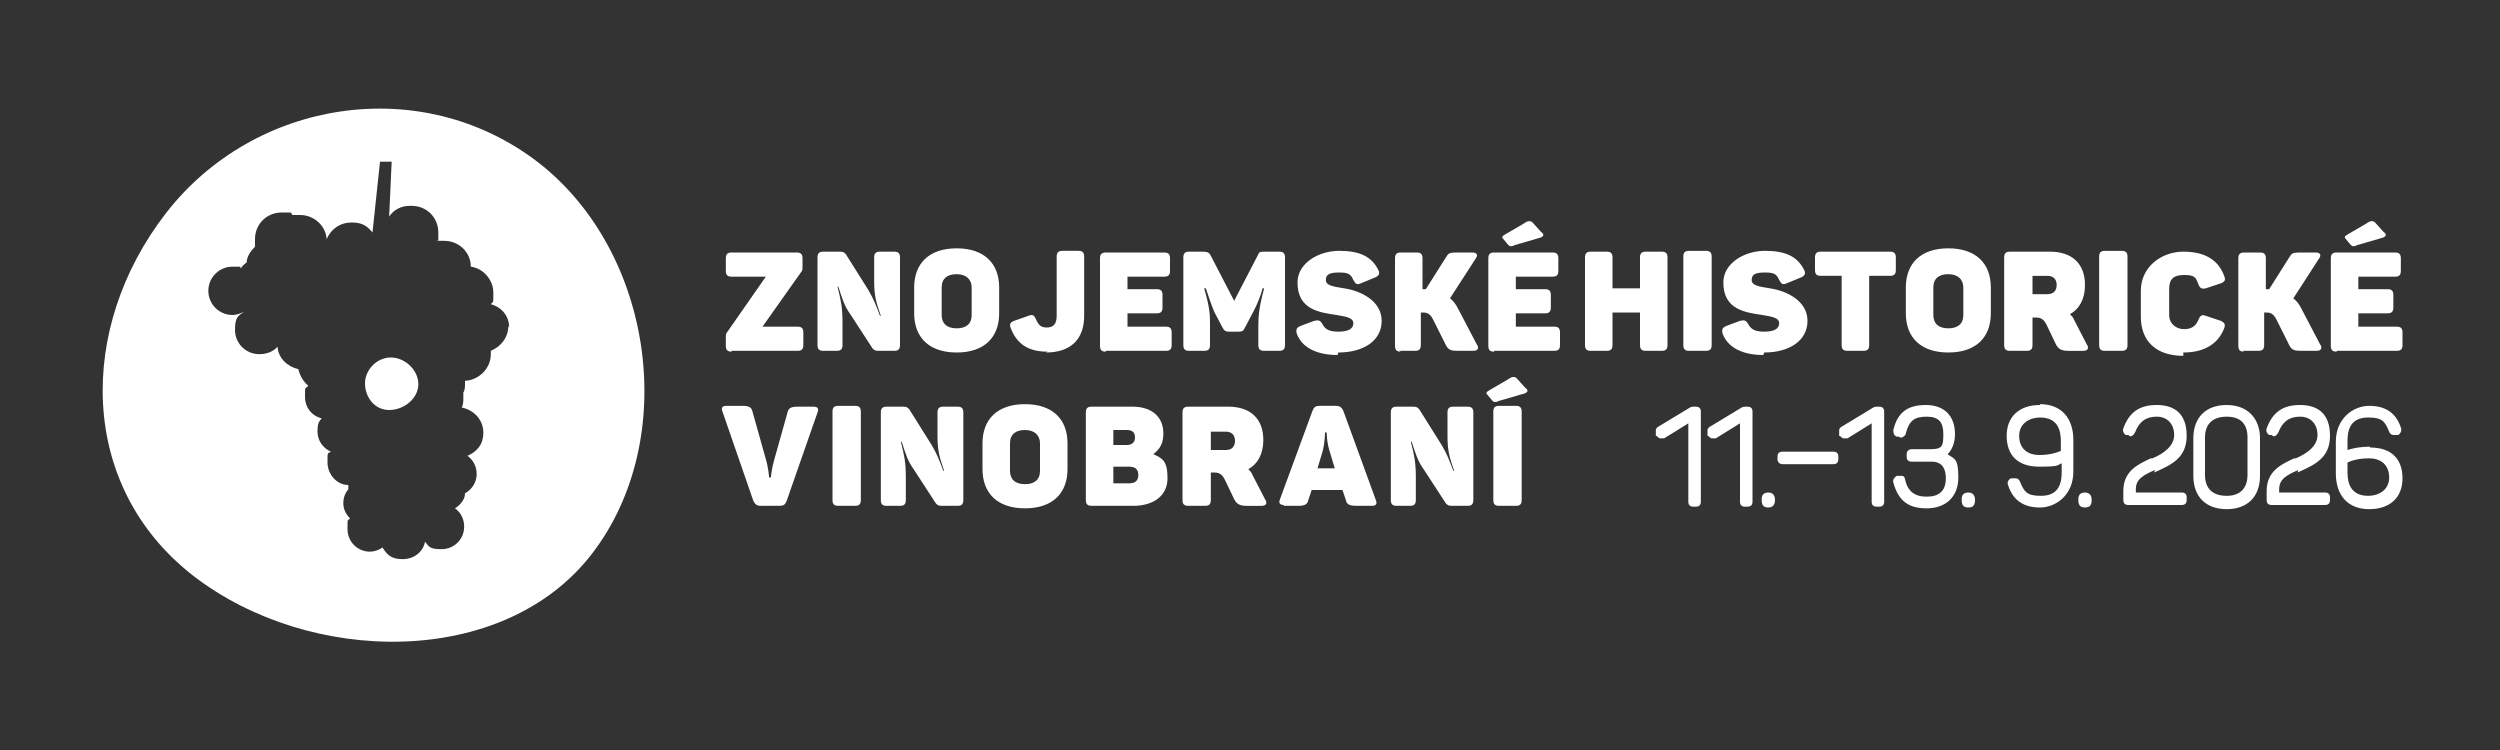
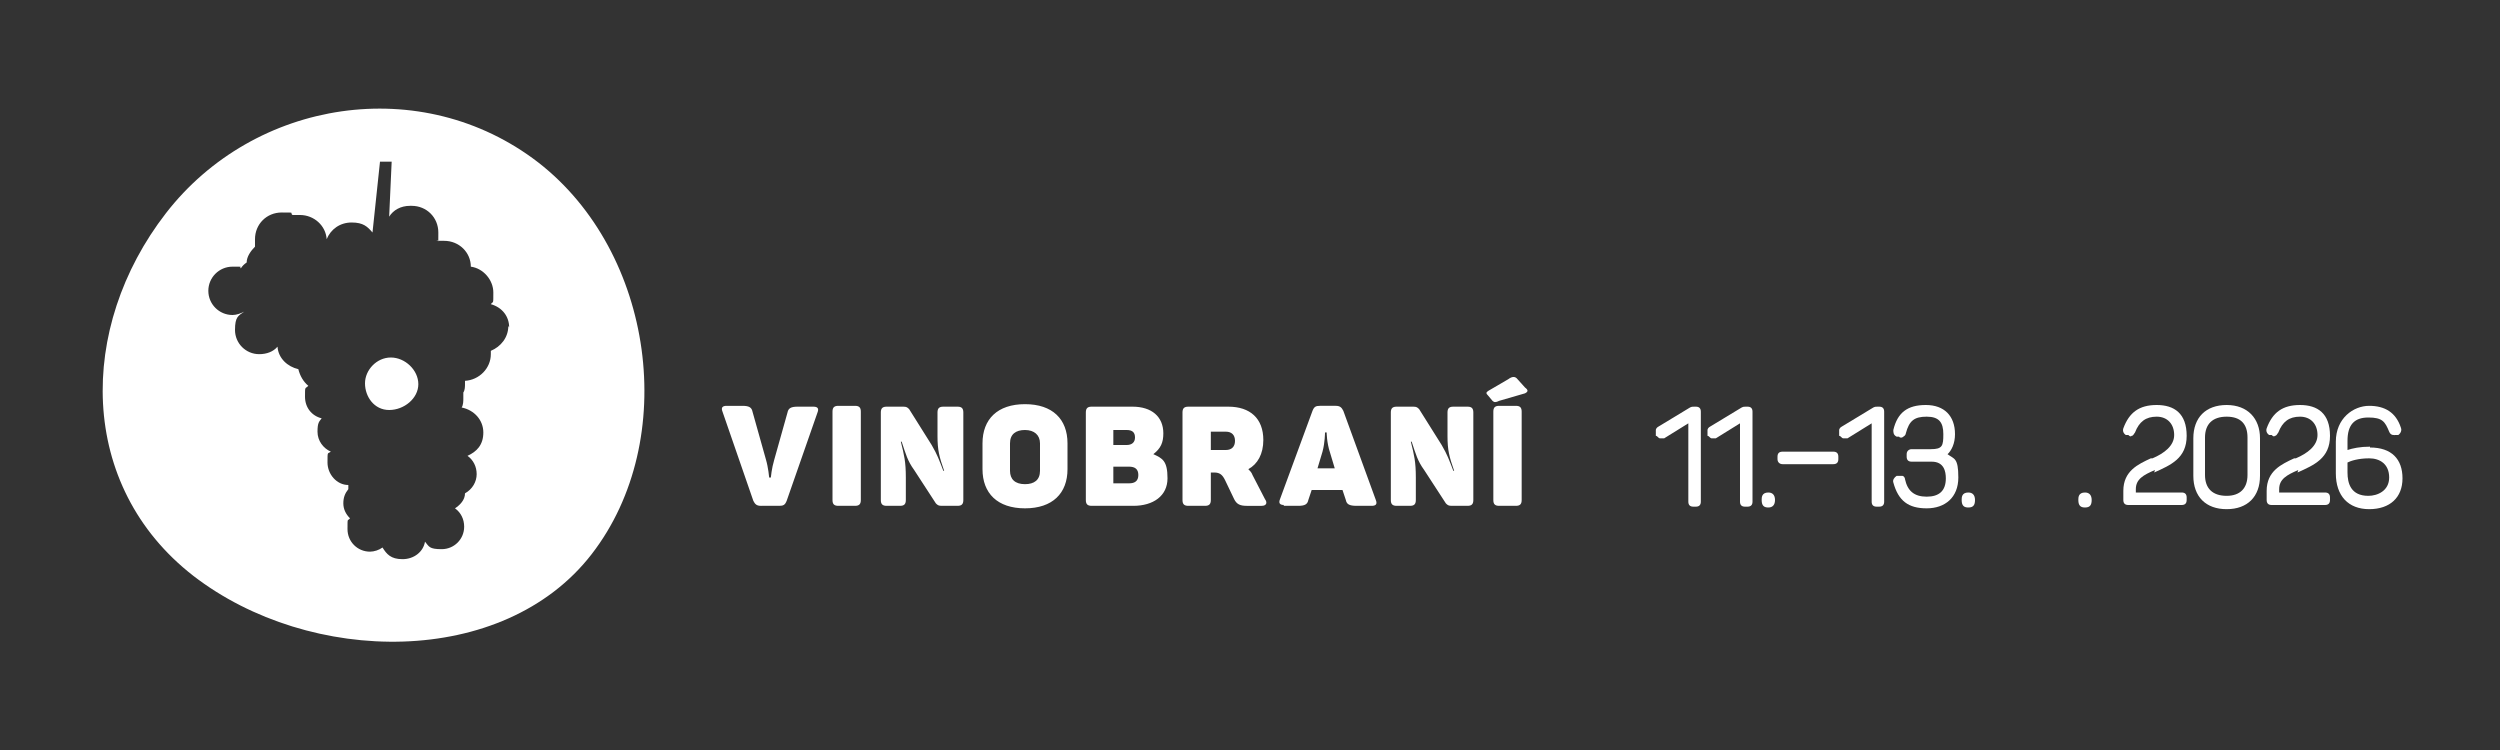
<svg xmlns="http://www.w3.org/2000/svg" id="Vrstva_1" version="1.1" viewBox="0 0 300 90">
  <rect x="0" y="0" width="300" height="90" fill="#333333" stroke="none" />
  <defs>
    <style>
      .st0 {
        fill: #fff;
      }
    </style>
  </defs>
  <path class="st0" d="M64.6,19.5c-14-10.8-34.1-7.6-44.7,6.1-10.6,13.7-10.6,32.7,3.3,43.5,14,10.8,37.2,11.1,47.8-2.6,10.6-13.7,7.5-36.2-6.4-47M61,39.1c0,1.4-.9,2.5-2.1,3v.4c0,1.7-1.4,3.1-3.1,3.2v.3c0,.4,0,.8-.2,1.1v.7c0,.3,0,.8-.2,1.1,1.5.3,2.6,1.5,2.6,3s-.8,2.3-1.9,2.8c.7.5,1.1,1.3,1.1,2.2s-.5,1.8-1.4,2.3c0,.8-.6,1.4-1.2,1.8.7.5,1.1,1.3,1.1,2.2,0,1.5-1.2,2.7-2.7,2.7s-1.5-.3-2-.9c-.2,1.2-1.3,2.1-2.7,2.1s-1.9-.6-2.4-1.4c-.4.3-1,.5-1.5.5-1.5,0-2.7-1.2-2.7-2.7s0-.9.3-1.3c-.5-.5-.8-1.1-.8-1.8s.2-1.2.6-1.7v-.5c-1.4,0-2.5-1.3-2.5-2.7s0-1,.4-1.3c-.9-.4-1.6-1.3-1.6-2.4s.2-1.2.5-1.6c-1.2-.3-2-1.3-2-2.6s0-.9.4-1.3c-.6-.5-1-1.2-1.2-2-1.3-.3-2.4-1.3-2.5-2.7-.5.6-1.3.9-2.2.9-1.6,0-2.9-1.3-2.9-2.9s.4-1.7,1.1-2.2c-.4.2-.9.4-1.4.4-1.6,0-2.9-1.3-2.9-2.9s1.3-2.9,2.9-2.9.7,0,1,.2c.2-.3.4-.5.7-.7,0-.7.5-1.4,1-1.9,0-.3,0-.6,0-.9,0-1.8,1.4-3.2,3.2-3.2s.9,0,1.3.3c.3,0,.6,0,.9,0,1.7,0,3.1,1.3,3.2,2.9.5-1.2,1.6-2,3-2s1.9.5,2.5,1.2l.9-8.5h1.4l-.3,6.6c.5-.8,1.4-1.3,2.5-1.3h.2c1.8,0,3.2,1.4,3.2,3.2s0,.7-.2,1c.3,0,.6,0,.9,0,1.8,0,3.2,1.4,3.2,3.1,1.5.2,2.7,1.6,2.7,3.1s0,1-.3,1.4c1.4.4,2.2,1.5,2.2,2.8M50.2,46.1c0-1.7-1.6-3.2-3.3-3.2s-3.1,1.5-3.1,3.1,1.1,3.2,2.9,3.2,3.5-1.4,3.5-3.1" />
  <g>
    <path class="st0" d="M179.9,60.7h2c.5,0,.7-.2.7-.7v-10.6c0-.5-.2-.7-.7-.7h-2c-.5,0-.7.2-.7.7v10.6c0,.5.2.7.7.7M179.9,48.1l3.1-.9c.4-.2.4-.4,0-.7l-.9-1c-.3-.4-.7-.3-1.1,0l-2.4,1.4c-.3.2-.3.3,0,.6l.5.6c.2.2.4.2.8,0M167.5,60.7h1.7c.5,0,.7-.2.7-.7v-2.7c0-1.9-.2-2.7-.6-4.3h.1c.5,1.5.7,2.3,1.5,3.4l2.6,4c.2.2.3.3.7.3h1.9c.5,0,.7-.2.7-.7v-10.5c0-.5-.2-.7-.7-.7h-1.7c-.5,0-.7.2-.7.7v2.8c0,1.7.2,2.5.8,4.2h-.1c-.5-1.3-.7-1.9-1.4-3.1l-2.7-4.3c-.2-.2-.3-.3-.7-.3h-2c-.5,0-.7.2-.7.7v10.5c0,.5.2.7.7.7M160.2,56.2h-2.1l.6-2c.3-1.1.3-2.3.3-2.3h.2s0,1.2.4,2.4l.6,2ZM154,60.7h1.8c.8,0,1.1-.2,1.2-.7l.4-1.2h3.7l.4,1.2c.1.5.4.7,1.3.7h1.8c.5,0,.7-.2.5-.7l-3.9-10.7c-.2-.4-.4-.6-.9-.6h-1.9c-.5,0-.7.1-.9.6l-3.9,10.6c-.2.5,0,.7.5.7M147.1,54h-1.8v-2.2h1.8c.7,0,1.1.4,1.1,1.1s-.4,1.1-1.1,1.1M142.7,60.7h1.9c.5,0,.7-.2.7-.7v-3.3h.4c.7,0,1,.3,1.3.9l1.1,2.3c.3.6.7.8,1.5.8h1.8c.6,0,.7-.4.4-.8l-1.5-2.9c-.1-.3-.3-.5-.5-.7,1.1-.6,1.8-1.8,1.8-3.5,0-2.6-1.6-4-4.2-4h-4.8c-.5,0-.7.2-.7.7v10.5c0,.5.2.7.7.7M135.5,58h-1.9v-2h1.9c.7,0,1.1.3,1.1,1s-.4,1-1.1,1M135.2,53.4h-1.6v-1.8h1.6c.7,0,1,.3,1,.9s-.4.9-1,.9M131,60.7h5c2.4,0,4.1-1.2,4.1-3.3s-.6-2.4-1.7-2.9h0c.9-.7,1.2-1.4,1.2-2.5,0-2-1.4-3.2-3.7-3.2h-4.9c-.5,0-.7.2-.7.7v10.5c0,.5.2.7.7.7M123,58.1c-1.2,0-1.8-.6-1.8-1.6v-3.3c0-1.1.7-1.6,1.8-1.6s1.8.6,1.8,1.6v3.3c0,1.1-.7,1.6-1.8,1.6M123,61c3.3,0,5.1-1.8,5.1-4.7v-3.1c0-2.9-1.8-4.7-5.1-4.7s-5.1,1.8-5.1,4.7v3.1c0,2.9,1.8,4.7,5.1,4.7M106.3,60.7h1.7c.5,0,.7-.2.7-.7v-2.7c0-1.9-.2-2.7-.6-4.3h.1c.5,1.5.7,2.3,1.5,3.4l2.6,4c.2.2.3.3.7.3h1.9c.5,0,.7-.2.7-.7v-10.5c0-.5-.2-.7-.7-.7h-1.7c-.5,0-.7.2-.7.7v2.8c0,1.7.2,2.5.8,4.2h-.1c-.5-1.3-.7-1.9-1.4-3.1l-2.7-4.3c-.2-.2-.3-.3-.7-.3h-2c-.5,0-.7.2-.7.7v10.5c0,.5.2.7.7.7M100.6,60.7h2c.5,0,.7-.2.7-.7v-10.6c0-.5-.2-.7-.7-.7h-2c-.5,0-.7.2-.7.7v10.6c0,.5.2.7.7.7M91.4,60.7h2.1c.5,0,.7-.1.9-.6l3.7-10.6c.2-.5,0-.7-.5-.7h-1.9c-.8,0-1.1.2-1.2.7l-1.6,5.7c-.3,1-.4,2.1-.4,2.1h-.2s-.1-1.2-.4-2.2l-1.6-5.7c-.1-.5-.4-.7-1.2-.7h-1.9c-.5,0-.7.2-.5.7l3.7,10.7c.2.4.4.6.9.6" />
-     <path class="st0" d="M280.4,42.1h7.2c.5,0,.7-.2.7-.7v-1.5c0-.5-.2-.7-.7-.7h-4.6v-1.6h3.5c.5,0,.7-.2.7-.7v-1.5c0-.5-.2-.7-.7-.7h-3.5v-1.5h4.4c.5,0,.7-.2.7-.7v-1.5c0-.5-.2-.7-.7-.7h-7c-.5,0-.7.2-.7.7v10.5c0,.5.2.7.7.7M282.9,29.4l3.1-.9c.4-.2.4-.4,0-.7l-.9-1c-.3-.4-.7-.3-1.1,0l-2.4,1.4c-.3.2-.3.3,0,.6l.5.6c.2.2.4.2.8,0M269.1,42.1h1.9c.5,0,.7-.2.7-.7v-3.9h.3c.6,0,.9.3,1.2.9l1.5,3c.3.6.6.7,1.5.7h1.8c.6,0,.7-.4.4-.8l-2.2-4.2c-.3-.6-.6-1-1-1.3l3.1-4.8c.3-.4.1-.7-.4-.7h-1.9c-.9,0-1,.1-1.3.6l-2.4,3.8h-.4v-3.7c0-.5-.2-.7-.7-.7h-1.9c-.5,0-.7.2-.7.7v10.5c0,.5.2.7.7.7M262,42.3c2.6,0,4.2-1.1,4.9-2.9.2-.5,0-.7-.4-.9l-1.8-.6c-.5-.2-.7,0-.9.5-.3.7-.8,1.1-1.7,1.1s-1.8-.6-1.8-1.7v-3.1c0-1.2.5-1.7,1.8-1.7s1.4.3,1.7,1.1c.2.5.4.6.9.5l1.8-.6c.5-.2.6-.4.4-.9-.7-1.9-2.3-2.9-4.9-2.9s-5.1,1.8-5.1,4.7v3.1c0,2.9,1.8,4.7,5.1,4.7M252.6,42.1h2c.5,0,.7-.2.7-.7v-10.6c0-.5-.2-.7-.7-.7h-2c-.5,0-.7.2-.7.7v10.6c0,.5.2.7.7.7M245.7,35.3h-1.8v-2.2h1.8c.7,0,1.1.4,1.1,1.1s-.4,1.1-1.1,1.1M241.3,42.1h1.9c.5,0,.7-.2.7-.7v-3.3h.4c.7,0,1,.3,1.3.9l1.1,2.3c.3.6.7.8,1.5.8h1.8c.6,0,.7-.4.4-.8l-1.5-2.9c-.1-.3-.3-.5-.5-.7,1.1-.6,1.8-1.8,1.8-3.5,0-2.6-1.6-4-4.2-4h-4.8c-.5,0-.7.2-.7.7v10.5c0,.5.2.7.7.7M233.8,39.4c-1.2,0-1.8-.6-1.8-1.6v-3.3c0-1.1.7-1.6,1.8-1.6s1.8.6,1.8,1.6v3.3c0,1.1-.7,1.6-1.8,1.6M233.8,42.3c3.3,0,5.1-1.8,5.1-4.7v-3.1c0-2.9-1.8-4.7-5.1-4.7s-5.1,1.8-5.1,4.7v3.1c0,2.9,1.8,4.7,5.1,4.7M221.7,42.1h1.9c.5,0,.7-.2.7-.7v-8.3h2.5c.5,0,.7-.2.7-.7v-1.5c0-.5-.2-.7-.7-.7h-8.3c-.5,0-.7.2-.7.7v1.5c0,.5.2.7.7.7h2.5v8.3c0,.5.2.7.7.7M211.7,42.3c3,0,5.2-1.4,5.2-3.8s-2.5-3.6-4.5-3.9c-1.2-.2-2.2-.3-2.2-1s.5-.9,1.6-.9,1.4.2,1.7.9c.3.5.4.6.9.4l1.7-.7c.5-.2.6-.5.4-.9-.8-1.6-2.2-2.3-4.7-2.3s-5,1.5-5,3.8c0,3.3,2.7,3.6,4.7,3.9,1.1.2,2,.3,2,1s-.7,1-1.8,1-1.6-.3-1.9-.9c-.3-.5-.5-.5-1-.4l-1.6.6c-.5.2-.6.4-.5.9.6,1.7,2.4,2.6,4.9,2.6M202.7,42.1h2c.5,0,.7-.2.7-.7v-10.6c0-.5-.2-.7-.7-.7h-2c-.5,0-.7.2-.7.7v10.6c0,.5.2.7.7.7M190.9,42.1h1.9c.5,0,.7-.2.7-.7v-3.9h3.3v3.9c0,.5.2.7.7.7h1.9c.5,0,.7-.2.7-.7v-10.5c0-.5-.2-.7-.7-.7h-1.9c-.5,0-.7.2-.7.7v3.7h-3.3v-3.7c0-.5-.2-.7-.7-.7h-1.9c-.5,0-.7.2-.7.7v10.5c0,.5.2.7.7.7M179.3,42.1h7.2c.5,0,.7-.2.7-.7v-1.5c0-.5-.2-.7-.7-.7h-4.6v-1.6h3.5c.5,0,.7-.2.7-.7v-1.5c0-.5-.2-.7-.7-.7h-3.5v-1.5h4.4c.5,0,.7-.2.7-.7v-1.5c0-.5-.2-.7-.7-.7h-7c-.5,0-.7.2-.7.7v10.5c0,.5.2.7.7.7M181.8,29.4l3.1-.9c.4-.2.4-.4,0-.7l-.9-1c-.3-.4-.7-.3-1.1,0l-2.4,1.4c-.3.2-.3.3,0,.6l.5.6c.2.2.4.2.8,0M167.9,42.1h1.9c.5,0,.7-.2.7-.7v-3.9h.3c.6,0,.9.3,1.2.9l1.5,3c.3.6.6.7,1.5.7h1.8c.6,0,.7-.4.4-.8l-2.2-4.2c-.3-.6-.6-1-1-1.3l3.1-4.8c.3-.4.1-.7-.4-.7h-1.9c-.9,0-1,.1-1.3.6l-2.4,3.8h-.4v-3.7c0-.5-.2-.7-.7-.7h-1.9c-.5,0-.7.2-.7.7v10.5c0,.5.2.7.7.7M160.6,42.3c3,0,5.2-1.4,5.2-3.8s-2.5-3.6-4.5-3.9c-1.2-.2-2.2-.3-2.2-1s.5-.9,1.6-.9,1.4.2,1.7.9c.3.5.4.6.9.4l1.7-.7c.5-.2.6-.5.4-.9-.8-1.6-2.2-2.3-4.7-2.3s-5,1.5-5,3.8c0,3.3,2.7,3.6,4.7,3.9,1.1.2,2,.3,2,1s-.7,1-1.8,1-1.6-.3-1.9-.9c-.3-.5-.5-.5-1-.4l-1.6.6c-.5.2-.6.4-.5.9.6,1.7,2.4,2.6,4.9,2.6M142.8,42.1h1.7c.5,0,.7-.2.7-.7v-2.4c0-1.2,0-2-.7-4.4h.2c.2.6.7,2.1,1,2.8l1,1.9c.2.4.4.5.8.5h1.1c.5,0,.6-.1.8-.5l1-1.9c.4-.7,1-2.2,1.1-2.8h.2c-.6,2.2-.7,3.3-.7,4.4v2.4c0,.5.2.7.7.7h1.8c.5,0,.7-.2.7-.7v-10.5c0-.5-.2-.7-.7-.7h-1.7c-.6,0-.7,0-.9.5l-2.8,5.4-2.8-5.4c-.2-.4-.4-.5-1-.5h-1.6c-.5,0-.7.2-.7.7v10.5c0,.5.2.7.7.7M132.7,42.1h7.2c.5,0,.7-.2.7-.7v-1.5c0-.5-.2-.7-.7-.7h-4.6v-1.6h3.5c.5,0,.7-.2.7-.7v-1.5c0-.5-.2-.7-.7-.7h-3.5v-1.5h4.4c.5,0,.7-.2.7-.7v-1.5c0-.5-.2-.7-.7-.7h-7c-.5,0-.7.2-.7.7v10.5c0,.5.2.7.7.7M125.5,42.3c3,0,4.6-1.6,4.6-4.4v-7.1c0-.5-.2-.7-.7-.7h-1.9c-.5,0-.7.2-.7.7v7.1c0,1-.4,1.4-1.2,1.4s-1-.4-1.3-1c-.2-.5-.4-.6-.9-.4l-1.7.6c-.5.2-.6.4-.4.9.7,1.8,2,2.8,4.4,2.8M114.8,39.4c-1.2,0-1.8-.6-1.8-1.6v-3.3c0-1.1.7-1.6,1.8-1.6s1.8.6,1.8,1.6v3.3c0,1.1-.7,1.6-1.8,1.6M114.8,42.3c3.3,0,5.1-1.8,5.1-4.7v-3.1c0-2.9-1.8-4.7-5.1-4.7s-5.1,1.8-5.1,4.7v3.1c0,2.9,1.8,4.7,5.1,4.7M98.7,42.1h1.7c.5,0,.7-.2.7-.7v-2.7c0-1.9-.2-2.7-.6-4.3h.1c.5,1.5.7,2.3,1.5,3.4l2.6,4c.2.2.3.3.7.3h1.9c.5,0,.7-.2.7-.7v-10.5c0-.5-.2-.7-.7-.7h-1.7c-.5,0-.7.2-.7.7v2.8c0,1.7.2,2.5.8,4.2h-.1c-.5-1.3-.7-1.9-1.4-3.1l-2.7-4.3c-.2-.2-.3-.3-.7-.3h-2c-.5,0-.7.2-.7.7v10.5c0,.5.2.7.7.7M87.8,42.1h7.9c.5,0,.7-.2.7-.7v-1.5c0-.5-.2-.7-.7-.7h-4.2l4.6-6.5c.2-.2.2-.4.2-.7v-1c0-.5-.2-.7-.7-.7h-7.8c-.5,0-.7.2-.7.7v1.5c0,.5.2.7.7.7h4.1l-4.6,6.6c-.2.2-.2.4-.2.7v1c0,.5.2.7.7.7" />
    <path class="st0" d="M203.3,60.4h0ZM203.5,48.8h-.2c-.2,0-.3,0-.5.1l-3.8,2.3c-.2.1-.3.3-.3.4,0,.1,0,.3,0,.4v.3c.2,0,.3.3.5.3.2,0,.4,0,.5,0l2.9-1.8v9.4c0,.4.2.6.6.6h.3c.4,0,.6-.2.6-.6v-10.8c0-.4-.2-.6-.6-.6" />
    <path class="st0" d="M212.2,59.1h0c-.8,0-.8.6-.8.9h0c0,.7.3.9.8.9h0c.5,0,.8-.3.8-.9h0c0-.6-.3-.9-.8-.9" />
    <path class="st0" d="M209.5,60.4h0ZM209.7,48.8h-.2c-.2,0-.3,0-.5.1l-3.8,2.3c-.2.1-.3.3-.3.4,0,.1,0,.3,0,.4v.3c.2,0,.3.3.5.3.2,0,.4,0,.5,0l2.9-1.8v9.4c0,.4.2.6.6.6h.3c.4,0,.6-.2.6-.6v-10.8c0-.4-.2-.6-.6-.6" />
    <path class="st0" d="M225.2,60.4h0ZM225.5,48.8h-.2c-.2,0-.3,0-.5.1l-3.8,2.3c-.2.1-.3.3-.3.4,0,.1,0,.3,0,.4v.3c.2,0,.3.3.5.3.2,0,.4,0,.5,0l2.9-1.8v9.4c0,.4.2.6.6.6h.3c.4,0,.6-.2.6-.6v-10.8c0-.4-.2-.6-.6-.6" />
    <path class="st0" d="M220,54.2h-6.1c-.4,0-.6.2-.6.6v.3c0,.4.3.6.6.6h6.1c.4,0,.6-.2.6-.6v-.3c0-.4-.2-.6-.6-.6" />
    <path class="st0" d="M267.2,59.5c-1.7,0-2.6-.9-2.6-2.5v-4.5c0-1.6.9-2.5,2.6-2.5s2.5.9,2.5,2.5v4.5c0,1.6-.9,2.5-2.5,2.5M267.2,48.6c-2.5,0-4,1.5-4,4v4.5c0,2.5,1.5,4,4,4s4-1.5,4-4v-4.5c0-2.4-1.5-4-4-4" />
    <path class="st0" d="M272.5,60.4h0s0,0,0,0ZM275.7,56.7c2-.9,3.9-1.7,3.9-4.4s-1.5-3.7-3.6-3.7-3.3.9-4,2.8c-.1.3,0,.6.3.8h.3c.2.2.3.2.4.1.2,0,.3-.3.4-.4.5-1.3,1.3-1.9,2.6-1.9s2.1.9,2.1,2.2-1.2,2.2-2.6,2.8h-.2c-1.5.7-3.3,1.5-3.3,3.9v1.1c0,.4.2.6.6.6h6.4c.4,0,.6-.2.6-.6v-.3c0-.4-.2-.6-.6-.6h-5.5v-.4c0-1.2.9-1.7,2.3-2.3" />
    <path class="st0" d="M233.6,54.6c.6-.5,1-1.4,1-2.5,0-2.2-1.3-3.5-3.5-3.5s-3.4.9-3.9,3c0,.3,0,.6.4.8h.3c0,.1.3.2.5,0,.2-.1.3-.3.3-.4.4-1.5,1-2,2.5-2s2,.7,2,2.1-.1,1.8-1.5,1.8h-2.3c-.3,0-.6.2-.6.6v.3c0,.4.2.6.6.6h2.4c1.5,0,1.7,1.2,1.7,2,0,1.5-.8,2.2-2.3,2.2s-2.3-.7-2.6-2.1c0,0,0-.3-.3-.4-.1,0-.3,0-.4,0h-.3c-.3.2-.5.5-.4.8.6,2.2,1.8,3.1,4,3.1s3.8-1.3,3.8-3.7-.5-2.2-1.3-2.8" />
    <path class="st0" d="M281.7,55.5c.4-.2,1.3-.5,2.6-.5s2.4.7,2.4,2.3-1.4,2.2-2.5,2.2c-2.1,0-2.5-1.5-2.5-2.8v-1.2ZM284.4,53.6c-1.2,0-2.1.2-2.7.4v-1.1c0-1.9.8-2.8,2.5-2.8s2,.5,2.5,1.7c.2.5.6.4.8.4h.3c.4-.3.4-.7.3-.9-.6-1.8-1.9-2.6-3.8-2.6s-4,1.5-4,4.3v3.8c0,2.7,1.5,4.3,4,4.3s4-1.4,4-3.7-1.3-3.7-3.9-3.7" />
    <path class="st0" d="M255.3,60.4h0s0,0,0,0ZM258.5,56.7c2-.9,3.9-1.7,3.9-4.4s-1.5-3.7-3.6-3.7-3.3.9-4,2.8c-.1.3,0,.6.3.8h.3c.2.2.3.2.4.1.2,0,.3-.3.4-.4.5-1.3,1.3-1.9,2.6-1.9s2.1.9,2.1,2.2-1.2,2.2-2.6,2.8h-.2c-1.5.7-3.3,1.5-3.3,3.9v1.1c0,.4.2.6.6.6h6.4c.4,0,.6-.2.6-.6v-.3c0-.4-.2-.6-.6-.6h-5.5v-.4c0-1.2.9-1.7,2.3-2.3" />
    <path class="st0" d="M236.2,59.1h0c-.8,0-.8.6-.8.9h0c0,.7.3.9.8.9h0c.6,0,.8-.3.8-.9h0c0-.6-.3-.9-.8-.9" />
    <path class="st0" d="M250.2,59.1h0c-.8,0-.8.6-.8.9h0c0,.7.3.9.8.9h0c.6,0,.8-.3.8-.9h0c0-.6-.3-.9-.8-.9" />
-     <path class="st0" d="M244.8,50.1c2.1,0,2.5,1.5,2.5,2.8v1.2c-.4.2-1.3.5-2.6.5s-2.4-.7-2.4-2.3,1.4-2.2,2.5-2.2M244.8,48.6c-2.5,0-4,1.4-4,3.7s1.3,3.7,3.9,3.7,2.1-.2,2.7-.4v1.1c0,1.9-.8,2.8-2.5,2.8s-2-.5-2.5-1.7c-.2-.5-.6-.4-.8-.4h-.3c-.5.3-.4.7-.3.9.6,1.8,1.9,2.6,3.8,2.6s4-1.5,4-4.3v-3.8c0-2.7-1.5-4.3-4-4.3" />
  </g>
</svg>